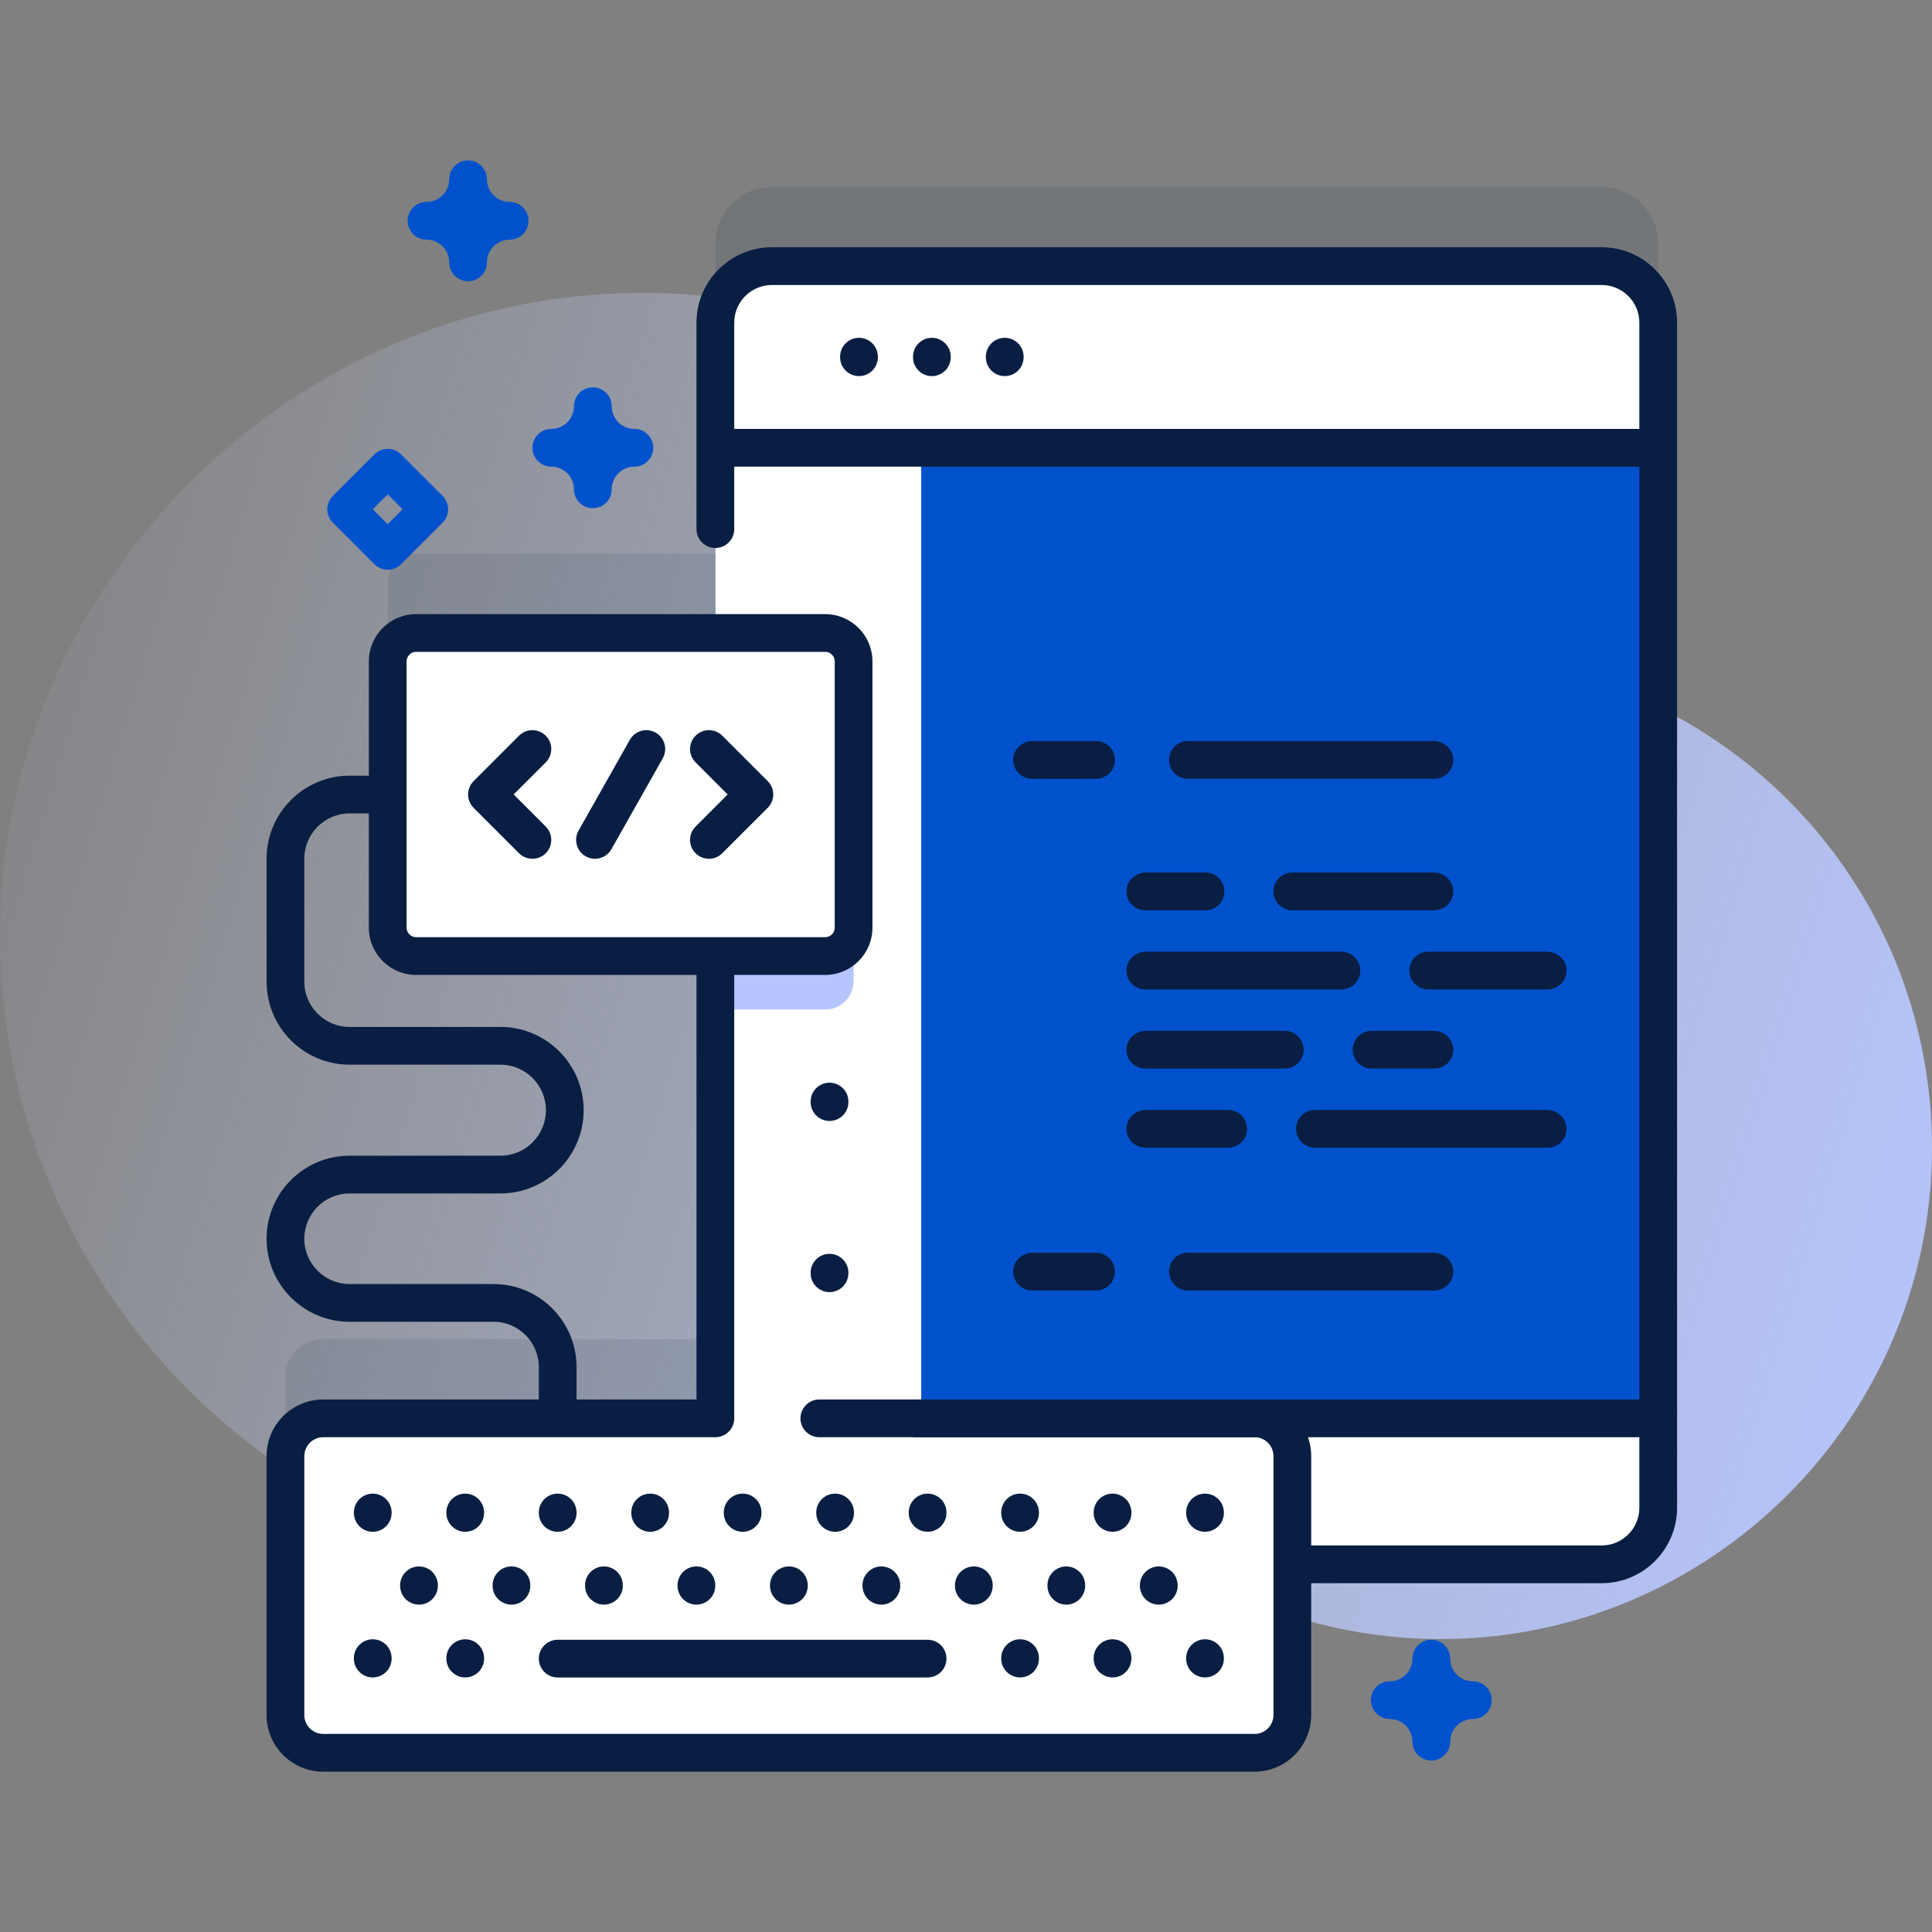
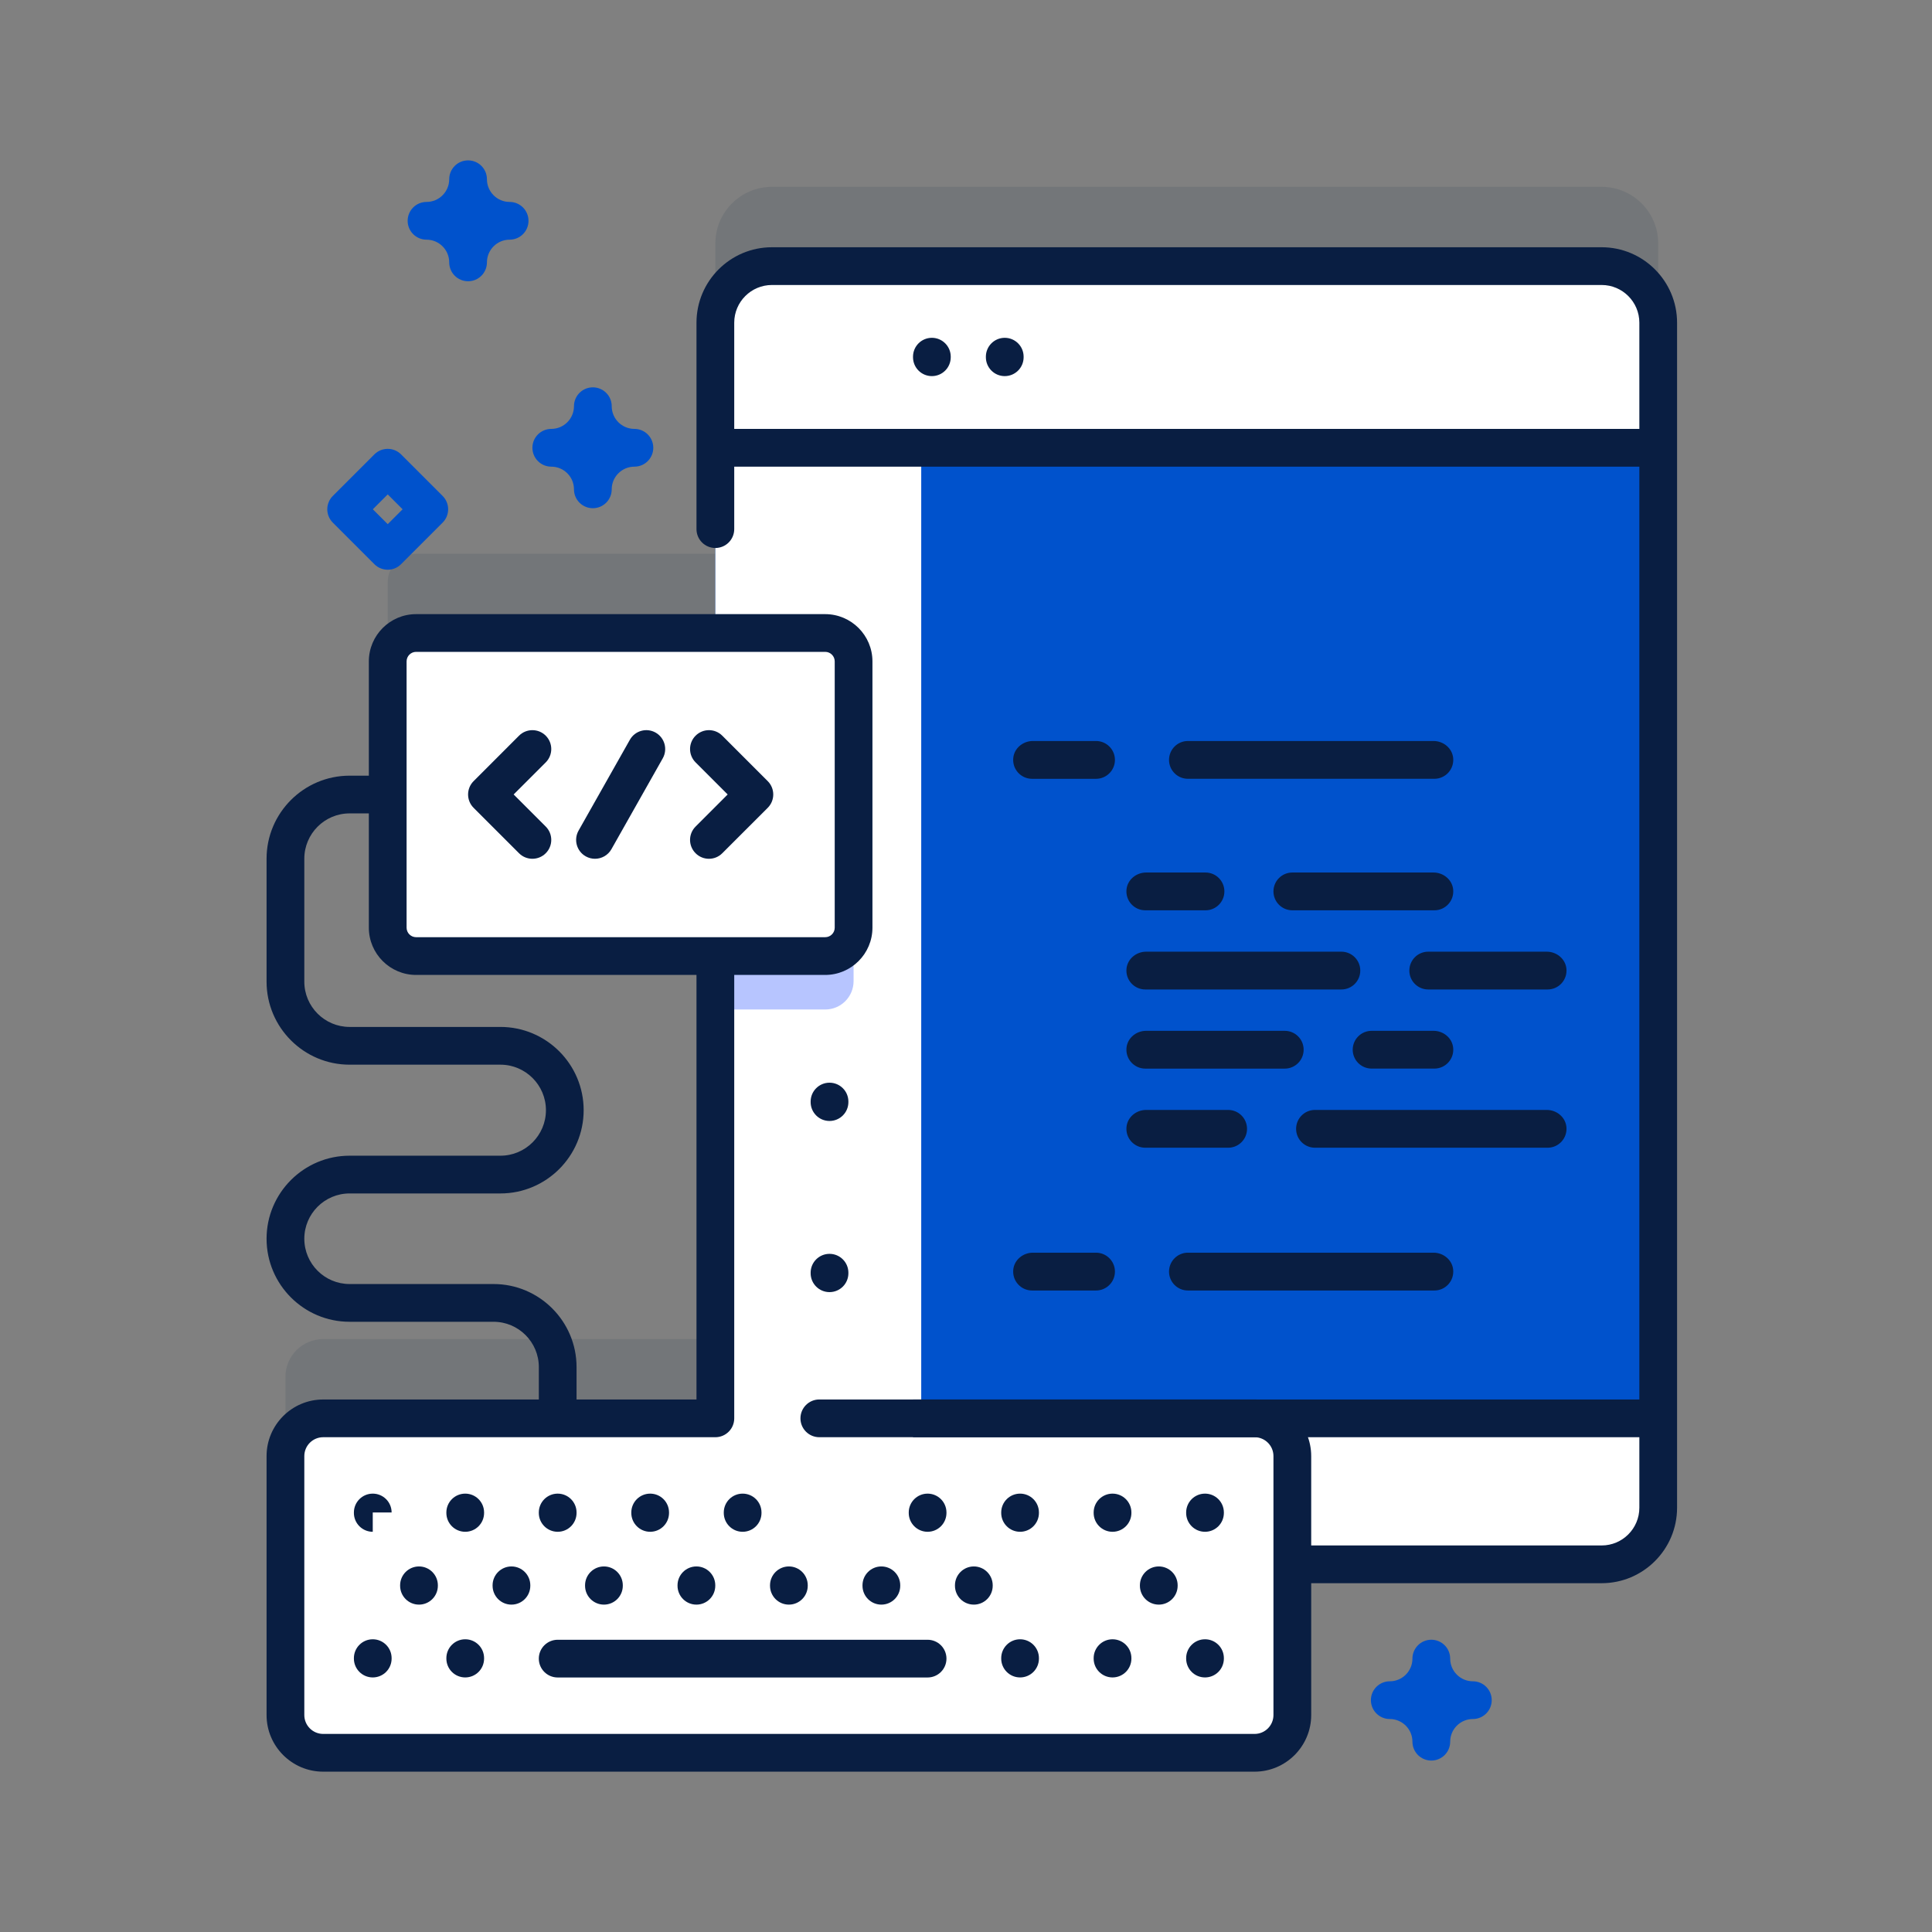
<svg xmlns="http://www.w3.org/2000/svg" width="80" height="80" viewBox="0 0 80 80" fill="none">
  <rect x="0" y="0" width="80" height="80" fill="#808080" stroke="none" />
  <g clip-path="url(#clip0)">
-     <path d="M59.782 27.189C59.752 27.189 59.722 27.188 59.692 27.188C54.687 27.181 49.944 25.025 46.654 21.253C41.754 15.634 34.529 12.093 26.479 12.129C11.868 12.194 -0.187 24.47 0.002 39.08C0.19 53.609 12.026 65.329 26.6 65.329C30.716 65.329 34.614 64.394 38.092 62.724C41.091 61.285 44.664 61.664 47.306 63.687C50.722 66.303 54.992 67.861 59.625 67.869C70.779 67.887 79.935 58.803 80 47.65C80.065 36.392 71.024 27.255 59.782 27.189Z" fill="url(#paint0_linear)" />
    <path opacity="0.1" d="M66.321 7.737H31.964C30.671 7.737 29.622 8.787 29.622 10.08V22.929H17.23C16.581 22.929 16.055 23.455 16.055 24.105V35.131C16.055 35.78 16.581 36.307 17.23 36.307H29.622V55.449H13.382C12.519 55.449 11.819 56.148 11.819 57.012V67.734C11.819 68.597 12.519 69.297 13.382 69.297H51.95C52.813 69.297 53.512 68.597 53.512 67.734V61.494H66.321C67.614 61.494 68.663 60.444 68.663 59.151V10.08C68.663 8.787 67.614 7.737 66.321 7.737Z" fill="#091E42" />
    <path d="M59.268 72.901C58.836 72.901 58.486 72.552 58.486 72.12C58.486 71.602 58.065 71.181 57.548 71.181C57.116 71.181 56.766 70.831 56.766 70.4C56.766 69.968 57.116 69.619 57.548 69.619C58.065 69.619 58.486 69.198 58.486 68.68C58.486 68.248 58.836 67.898 59.268 67.898C59.699 67.898 60.049 68.248 60.049 68.68C60.049 69.197 60.47 69.619 60.988 69.619C61.419 69.619 61.769 69.968 61.769 70.4C61.769 70.831 61.419 71.181 60.988 71.181C60.47 71.181 60.049 71.602 60.049 72.12C60.049 72.552 59.699 72.901 59.268 72.901Z" fill="#0052CC" />
    <path d="M19.382 11.646C18.951 11.646 18.601 11.296 18.601 10.864C18.601 10.346 18.179 9.924 17.661 9.924C17.23 9.924 16.88 9.575 16.88 9.143C16.88 8.712 17.23 8.362 17.661 8.362C18.179 8.362 18.601 7.94 18.601 7.422C18.601 6.99 18.951 6.641 19.382 6.641C19.814 6.641 20.163 6.99 20.163 7.422C20.163 7.94 20.585 8.362 21.103 8.362C21.535 8.362 21.884 8.712 21.884 9.143C21.884 9.575 21.535 9.924 21.103 9.924C20.585 9.924 20.163 10.346 20.163 10.864C20.163 11.296 19.814 11.646 19.382 11.646Z" fill="#0052CC" />
    <path d="M16.055 23.591C15.848 23.591 15.649 23.509 15.502 23.362L13.781 21.641C13.635 21.494 13.552 21.295 13.552 21.088C13.552 20.881 13.635 20.682 13.781 20.536L15.502 18.815C15.807 18.51 16.302 18.51 16.607 18.815L18.328 20.536C18.475 20.683 18.557 20.881 18.557 21.088C18.557 21.295 18.475 21.494 18.328 21.641L16.607 23.362C16.461 23.509 16.262 23.591 16.055 23.591ZM15.438 21.088L16.055 21.704L16.671 21.088L16.055 20.472L15.438 21.088Z" fill="#0052CC" />
    <path d="M24.548 21.044C24.117 21.044 23.767 20.694 23.767 20.262C23.767 19.744 23.346 19.323 22.827 19.323C22.396 19.323 22.046 18.973 22.046 18.541C22.046 18.11 22.396 17.76 22.827 17.76C23.346 17.76 23.767 17.338 23.767 16.82C23.767 16.389 24.117 16.039 24.548 16.039C24.98 16.039 25.33 16.389 25.33 16.82C25.33 17.338 25.751 17.76 26.27 17.76C26.701 17.76 27.051 18.11 27.051 18.541C27.051 18.973 26.701 19.323 26.27 19.323C25.751 19.323 25.33 19.744 25.33 20.262C25.33 20.694 24.98 21.044 24.548 21.044Z" fill="#0052CC" />
    <path d="M68.663 13.361V62.433C68.663 63.726 67.614 64.775 66.321 64.775H31.964C30.671 64.775 29.622 63.726 29.622 62.433V13.361C29.622 12.068 30.671 11.019 31.964 11.019H66.321C67.614 11.019 68.663 12.068 68.663 13.361Z" fill="#0052CC" />
    <path d="M29.622 58.73V62.432C29.622 63.725 30.671 64.775 31.964 64.775H66.321C67.614 64.775 68.663 63.725 68.663 62.432V58.73H29.622Z" fill="white" />
    <path d="M38.146 11.02V64.776H31.964C30.672 64.776 29.622 63.727 29.622 62.433V13.362C29.622 12.07 30.672 11.02 31.964 11.02H38.146Z" fill="white" />
    <path d="M35.345 29.6V40.626C35.345 41.275 34.82 41.801 34.17 41.801H29.622V28.423H34.17C34.82 28.423 35.345 28.95 35.345 29.6Z" fill="#B7C5FF" />
    <path d="M68.663 18.541V13.361C68.663 12.067 67.615 11.019 66.321 11.019H31.964C30.671 11.019 29.622 12.067 29.622 13.361V18.541L68.663 18.541Z" fill="white" />
    <path d="M49.917 36.129H47.458C47.049 36.129 46.684 36.428 46.646 36.834C46.601 37.301 46.967 37.694 47.425 37.694H49.917C50.349 37.694 50.699 37.344 50.699 36.911C50.699 36.479 50.349 36.129 49.917 36.129Z" fill="#091E42" />
    <path d="M59.361 36.129H53.514C53.081 36.129 52.731 36.479 52.731 36.911C52.731 37.343 53.081 37.694 53.514 37.694H59.394C59.852 37.694 60.218 37.301 60.173 36.834C60.134 36.428 59.769 36.129 59.361 36.129Z" fill="#091E42" />
    <path d="M55.543 39.407H47.458C47.05 39.407 46.685 39.706 46.646 40.113C46.601 40.579 46.967 40.972 47.425 40.972H55.544C55.976 40.972 56.326 40.622 56.326 40.19C56.326 39.757 55.976 39.407 55.543 39.407Z" fill="#091E42" />
    <path d="M64.049 39.407H59.14C58.708 39.407 58.358 39.757 58.358 40.19C58.358 40.622 58.708 40.972 59.14 40.972H64.083C64.541 40.972 64.906 40.579 64.862 40.113C64.823 39.706 64.458 39.407 64.049 39.407Z" fill="#091E42" />
    <path d="M53.199 42.684H47.458C47.049 42.684 46.684 42.982 46.646 43.389C46.601 43.856 46.967 44.249 47.425 44.249H53.199C53.631 44.249 53.981 43.898 53.981 43.466C53.981 43.034 53.631 42.684 53.199 42.684Z" fill="#091E42" />
    <path d="M59.361 42.684H56.796C56.364 42.684 56.013 43.034 56.013 43.466C56.013 43.898 56.364 44.248 56.796 44.248H59.394C59.852 44.248 60.218 43.856 60.173 43.389C60.134 42.982 59.769 42.684 59.361 42.684Z" fill="#091E42" />
    <path d="M64.049 45.96H54.451C54.019 45.96 53.669 46.31 53.669 46.743C53.669 47.175 54.019 47.525 54.451 47.525H64.083C64.541 47.525 64.906 47.132 64.862 46.666C64.823 46.259 64.458 45.96 64.049 45.96Z" fill="#091E42" />
    <path d="M50.855 45.96H47.458C47.049 45.96 46.684 46.259 46.646 46.666C46.601 47.133 46.967 47.525 47.425 47.525H50.855C51.287 47.525 51.637 47.175 51.637 46.743C51.637 46.31 51.287 45.96 50.855 45.96Z" fill="#091E42" />
    <path d="M45.384 30.683H42.769C42.36 30.683 41.995 30.982 41.957 31.389C41.912 31.856 42.278 32.249 42.736 32.249H45.384C45.816 32.249 46.167 31.898 46.167 31.466C46.167 31.034 45.816 30.683 45.384 30.683Z" fill="#091E42" />
    <path d="M59.36 30.683H49.189C48.757 30.683 48.407 31.034 48.407 31.466C48.407 31.898 48.757 32.248 49.189 32.248H59.394C59.852 32.248 60.217 31.856 60.173 31.389C60.134 30.982 59.769 30.683 59.36 30.683Z" fill="#091E42" />
    <path d="M45.384 51.871H42.769C42.36 51.871 41.995 52.17 41.957 52.577C41.912 53.044 42.278 53.437 42.736 53.437H45.384C45.816 53.437 46.167 53.086 46.167 52.654C46.167 52.221 45.816 51.871 45.384 51.871Z" fill="#091E42" />
    <path d="M59.36 51.871H49.189C48.757 51.871 48.407 52.222 48.407 52.654C48.407 53.086 48.757 53.437 49.189 53.437H59.394C59.852 53.437 60.217 53.044 60.173 52.577C60.134 52.17 59.769 51.871 59.36 51.871Z" fill="#091E42" />
    <path d="M34.17 39.589H17.231C16.581 39.589 16.055 39.062 16.055 38.413V27.387C16.055 26.737 16.581 26.211 17.231 26.211H34.17C34.819 26.211 35.346 26.737 35.346 27.387V38.413C35.346 39.062 34.819 39.589 34.17 39.589Z" fill="white" />
    <path d="M22.045 35.56C21.845 35.56 21.645 35.484 21.492 35.331L19.611 33.45C19.306 33.145 19.306 32.65 19.611 32.345L21.492 30.463C21.797 30.158 22.293 30.158 22.598 30.463C22.903 30.769 22.903 31.263 22.598 31.569L21.269 32.897L22.598 34.226C22.903 34.531 22.903 35.026 22.598 35.331C22.445 35.484 22.245 35.56 22.045 35.56Z" fill="#091E42" />
    <path d="M29.356 30.234C29.556 30.234 29.756 30.311 29.908 30.463L31.79 32.345C32.095 32.65 32.095 33.145 31.79 33.45L29.908 35.331C29.603 35.637 29.108 35.637 28.803 35.331C28.497 35.026 28.497 34.531 28.803 34.226L30.131 32.897L28.803 31.569C28.497 31.263 28.497 30.769 28.803 30.463C28.956 30.311 29.156 30.234 29.356 30.234Z" fill="#091E42" />
    <path d="M24.637 35.56C24.507 35.56 24.375 35.528 24.253 35.459C23.878 35.247 23.745 34.77 23.957 34.394L26.082 30.632C26.294 30.256 26.771 30.123 27.147 30.335C27.523 30.548 27.655 31.024 27.443 31.401L25.318 35.163C25.174 35.417 24.91 35.56 24.637 35.56Z" fill="#091E42" />
    <path d="M51.95 72.578H13.382C12.519 72.578 11.819 71.879 11.819 71.015V60.293C11.819 59.43 12.519 58.73 13.382 58.73H51.95C52.813 58.73 53.512 59.429 53.512 60.293V71.015C53.512 71.878 52.813 72.578 51.95 72.578Z" fill="white" />
-     <path d="M35.568 13.988C35.137 13.988 34.787 14.338 34.787 14.77V14.792C34.787 15.224 35.137 15.574 35.568 15.574C36 15.574 36.35 15.224 36.35 14.792V14.77C36.35 14.338 36 13.988 35.568 13.988Z" fill="#091E42" />
    <path d="M38.587 13.988C38.155 13.988 37.806 14.338 37.806 14.77V14.792C37.806 15.224 38.155 15.574 38.587 15.574C39.018 15.574 39.368 15.224 39.368 14.792V14.77C39.368 14.338 39.018 13.988 38.587 13.988Z" fill="#091E42" />
    <path d="M41.604 13.988C41.173 13.988 40.823 14.338 40.823 14.77V14.792C40.823 15.224 41.173 15.574 41.604 15.574C42.036 15.574 42.386 15.224 42.386 14.792V14.77C42.386 14.338 42.036 13.988 41.604 13.988Z" fill="#091E42" />
    <path d="M66.321 10.238H31.964C30.241 10.238 28.84 11.64 28.84 13.362V21.909C28.84 22.341 29.19 22.691 29.622 22.691C30.053 22.691 30.403 22.341 30.403 21.909V19.323H67.882V62.433C67.882 63.294 67.181 63.994 66.321 63.994H54.294V60.294C54.294 59.001 53.242 57.949 51.95 57.949H33.926C33.495 57.949 33.145 58.299 33.145 58.731C33.145 59.162 33.495 59.512 33.926 59.512H51.95C52.381 59.512 52.731 59.862 52.731 60.294V71.016C52.731 71.447 52.381 71.798 51.95 71.798H13.382C12.951 71.798 12.601 71.447 12.601 71.016V60.294C12.601 59.862 12.951 59.512 13.382 59.512H29.622C30.053 59.512 30.403 59.162 30.403 58.731V40.37H34.169C35.248 40.37 36.126 39.492 36.126 38.413V27.387C36.126 26.308 35.248 25.43 34.169 25.43H17.23C16.151 25.43 15.273 26.308 15.273 27.387V32.119H14.476C12.581 32.119 11.038 33.661 11.038 35.557V40.647C11.038 42.543 12.581 44.086 14.476 44.086H20.721C21.76 44.086 22.606 44.931 22.606 45.971C22.606 47.01 21.76 47.855 20.721 47.855H14.476C12.581 47.855 11.038 49.398 11.038 51.294C11.038 53.19 12.581 54.732 14.476 54.732H20.436C21.47 54.732 22.312 55.573 22.312 56.608V57.95H13.382C12.09 57.95 11.038 59.001 11.038 60.294V71.016C11.038 72.309 12.09 73.361 13.382 73.361H51.95C53.242 73.361 54.294 72.309 54.294 71.016V65.557H66.321C68.043 65.557 69.444 64.156 69.444 62.433V13.362C69.444 11.64 68.043 10.238 66.321 10.238ZM16.836 27.387C16.836 27.169 17.013 26.992 17.23 26.992H34.17C34.387 26.992 34.564 27.169 34.564 27.387V38.413C34.564 38.631 34.387 38.807 34.17 38.807H17.23C17.013 38.807 16.836 38.63 16.836 38.413V27.387ZM20.436 53.169H14.476C13.442 53.169 12.601 52.328 12.601 51.294C12.601 50.259 13.442 49.418 14.476 49.418H20.721C22.622 49.418 24.168 47.871 24.168 45.971C24.168 44.069 22.622 42.523 20.721 42.523H14.476C13.442 42.523 12.601 41.682 12.601 40.647V35.557C12.601 34.523 13.442 33.681 14.476 33.681H15.273V38.413C15.273 39.492 16.151 40.37 17.23 40.37H28.84V57.95H23.874V56.608C23.874 54.712 22.332 53.169 20.436 53.169ZM30.403 17.761V13.362C30.403 12.501 31.103 11.801 31.964 11.801H66.321C67.181 11.801 67.882 12.501 67.882 13.362V17.761H30.403Z" fill="#091E42" />
    <path d="M35.13 45.613C35.13 45.182 34.78 44.832 34.348 44.832C33.917 44.832 33.567 45.182 33.567 45.613V45.636C33.567 46.068 33.917 46.417 34.348 46.417C34.78 46.417 35.13 46.068 35.13 45.636V45.613Z" fill="#091E42" />
    <path d="M34.348 51.919C33.917 51.919 33.567 52.268 33.567 52.7V52.723C33.567 53.154 33.917 53.504 34.348 53.504C34.78 53.504 35.13 53.154 35.13 52.723V52.7C35.13 52.269 34.78 51.919 34.348 51.919Z" fill="#091E42" />
-     <path d="M16.216 62.629C16.216 62.197 15.867 61.848 15.435 61.848C15.004 61.848 14.654 62.197 14.654 62.629V62.647C14.654 63.078 15.004 63.428 15.435 63.428C15.867 63.428 16.216 63.078 16.216 62.647V62.629Z" fill="#091E42" />
+     <path d="M16.216 62.629C16.216 62.197 15.867 61.848 15.435 61.848C15.004 61.848 14.654 62.197 14.654 62.629V62.647C14.654 63.078 15.004 63.428 15.435 63.428V62.629Z" fill="#091E42" />
    <path d="M20.045 62.629C20.045 62.197 19.696 61.848 19.264 61.848C18.833 61.848 18.483 62.197 18.483 62.629V62.647C18.483 63.078 18.833 63.428 19.264 63.428C19.696 63.428 20.045 63.078 20.045 62.647V62.629Z" fill="#091E42" />
    <path d="M23.093 63.428C23.524 63.428 23.874 63.078 23.874 62.647V62.629C23.874 62.197 23.524 61.848 23.093 61.848C22.661 61.848 22.311 62.197 22.311 62.629V62.647C22.311 63.078 22.661 63.428 23.093 63.428Z" fill="#091E42" />
    <path d="M27.703 62.647V62.629C27.703 62.197 27.354 61.848 26.922 61.848C26.491 61.848 26.141 62.197 26.141 62.629V62.647C26.141 63.078 26.491 63.428 26.922 63.428C27.354 63.428 27.703 63.078 27.703 62.647Z" fill="#091E42" />
    <path d="M31.532 62.647V62.629C31.532 62.197 31.183 61.848 30.751 61.848C30.32 61.848 29.97 62.197 29.97 62.629V62.647C29.97 63.078 30.32 63.428 30.751 63.428C31.183 63.428 31.532 63.078 31.532 62.647Z" fill="#091E42" />
-     <path d="M35.362 62.647V62.629C35.362 62.197 35.012 61.848 34.581 61.848C34.149 61.848 33.799 62.197 33.799 62.629V62.647C33.799 63.078 34.149 63.428 34.581 63.428C35.012 63.428 35.362 63.078 35.362 62.647Z" fill="#091E42" />
    <path d="M39.191 62.647V62.629C39.191 62.197 38.841 61.848 38.41 61.848C37.979 61.848 37.629 62.197 37.629 62.629V62.647C37.629 63.078 37.979 63.428 38.41 63.428C38.841 63.428 39.191 63.078 39.191 62.647Z" fill="#091E42" />
    <path d="M42.239 63.428C42.671 63.428 43.02 63.078 43.02 62.647V62.629C43.02 62.197 42.671 61.848 42.239 61.848C41.808 61.848 41.458 62.197 41.458 62.629V62.647C41.458 63.078 41.808 63.428 42.239 63.428Z" fill="#091E42" />
    <path d="M46.068 63.428C46.499 63.428 46.849 63.078 46.849 62.647V62.629C46.849 62.197 46.499 61.848 46.068 61.848C45.636 61.848 45.286 62.197 45.286 62.629V62.647C45.286 63.078 45.636 63.428 46.068 63.428Z" fill="#091E42" />
    <path d="M49.897 63.428C50.329 63.428 50.678 63.078 50.678 62.647V62.629C50.678 62.197 50.329 61.848 49.897 61.848C49.465 61.848 49.116 62.197 49.116 62.629V62.647C49.116 63.078 49.465 63.428 49.897 63.428Z" fill="#091E42" />
    <path d="M16.568 65.644V65.662C16.568 66.094 16.918 66.444 17.35 66.444C17.781 66.444 18.131 66.094 18.131 65.662V65.644C18.131 65.213 17.781 64.863 17.35 64.863C16.918 64.863 16.568 65.213 16.568 65.644Z" fill="#091E42" />
    <path d="M20.397 65.644V65.662C20.397 66.094 20.747 66.444 21.178 66.444C21.61 66.444 21.959 66.094 21.959 65.662V65.644C21.959 65.213 21.61 64.863 21.178 64.863C20.747 64.863 20.397 65.213 20.397 65.644Z" fill="#091E42" />
    <path d="M25.789 65.662V65.644C25.789 65.213 25.439 64.863 25.008 64.863C24.576 64.863 24.226 65.213 24.226 65.644V65.662C24.226 66.094 24.576 66.444 25.008 66.444C25.439 66.444 25.789 66.094 25.789 65.662Z" fill="#091E42" />
    <path d="M29.618 65.662V65.644C29.618 65.213 29.268 64.863 28.837 64.863C28.405 64.863 28.055 65.213 28.055 65.644V65.662C28.055 66.094 28.405 66.444 28.837 66.444C29.268 66.444 29.618 66.094 29.618 65.662Z" fill="#091E42" />
    <path d="M32.666 64.863C32.235 64.863 31.885 65.213 31.885 65.644V65.662C31.885 66.094 32.235 66.444 32.666 66.444C33.097 66.444 33.447 66.094 33.447 65.662V65.644C33.447 65.213 33.097 64.863 32.666 64.863Z" fill="#091E42" />
    <path d="M37.277 65.662V65.644C37.277 65.213 36.927 64.863 36.495 64.863C36.064 64.863 35.714 65.213 35.714 65.644V65.662C35.714 66.094 36.064 66.444 36.495 66.444C36.927 66.444 37.277 66.094 37.277 65.662Z" fill="#091E42" />
    <path d="M41.106 65.662V65.644C41.106 65.213 40.756 64.863 40.325 64.863C39.893 64.863 39.543 65.213 39.543 65.644V65.662C39.543 66.094 39.893 66.444 40.325 66.444C40.756 66.444 41.106 66.094 41.106 65.662Z" fill="#091E42" />
-     <path d="M44.934 65.662V65.644C44.934 65.213 44.585 64.863 44.153 64.863C43.721 64.863 43.372 65.213 43.372 65.644V65.662C43.372 66.094 43.721 66.444 44.153 66.444C44.585 66.444 44.934 66.094 44.934 65.662Z" fill="#091E42" />
    <path d="M48.764 65.662V65.644C48.764 65.213 48.414 64.863 47.983 64.863C47.551 64.863 47.201 65.213 47.201 65.644V65.662C47.201 66.094 47.551 66.444 47.983 66.444C48.414 66.444 48.764 66.094 48.764 65.662Z" fill="#091E42" />
    <path d="M15.435 67.879C15.004 67.879 14.654 68.229 14.654 68.66V68.678C14.654 69.11 15.004 69.459 15.435 69.459C15.867 69.459 16.216 69.11 16.216 68.678V68.66C16.216 68.229 15.867 67.879 15.435 67.879Z" fill="#091E42" />
    <path d="M19.264 67.879C18.833 67.879 18.483 68.229 18.483 68.66V68.678C18.483 69.11 18.833 69.459 19.264 69.459C19.696 69.459 20.045 69.11 20.045 68.678V68.66C20.045 68.229 19.696 67.879 19.264 67.879Z" fill="#091E42" />
    <path d="M22.311 68.68C22.311 69.111 22.661 69.461 23.093 69.461H38.409C38.841 69.461 39.191 69.111 39.191 68.68C39.191 68.248 38.841 67.899 38.409 67.899H23.093C22.661 67.899 22.311 68.248 22.311 68.68Z" fill="#091E42" />
    <path d="M41.458 68.678C41.458 69.11 41.808 69.459 42.239 69.459C42.671 69.459 43.02 69.11 43.02 68.678V68.66C43.02 68.229 42.671 67.879 42.239 67.879C41.808 67.879 41.458 68.229 41.458 68.66V68.678Z" fill="#091E42" />
    <path d="M45.286 68.678C45.286 69.11 45.636 69.459 46.068 69.459C46.499 69.459 46.849 69.11 46.849 68.678V68.66C46.849 68.229 46.499 67.879 46.068 67.879C45.636 67.879 45.286 68.229 45.286 68.66V68.678Z" fill="#091E42" />
    <path d="M49.116 68.678C49.116 69.11 49.465 69.459 49.897 69.459C50.329 69.459 50.678 69.11 50.678 68.678V68.66C50.678 68.229 50.329 67.879 49.897 67.879C49.465 67.879 49.116 68.229 49.116 68.66V68.678Z" fill="#091E42" />
    <path d="M37.806 57.95H68.399V59.512H37.806V57.95Z" fill="#091E42" />
  </g>
  <defs>
    <linearGradient id="paint0_linear" x1="-4.815" y1="29.221" x2="82.593" y2="55.674" gradientUnits="userSpaceOnUse">
      <stop stop-color="#D2DEFF" stop-opacity="0" />
      <stop offset="1" stop-color="#B7C5FF" />
    </linearGradient>
    <clipPath id="clip0">
      <rect width="80" height="80" fill="white" />
    </clipPath>
  </defs>
</svg>